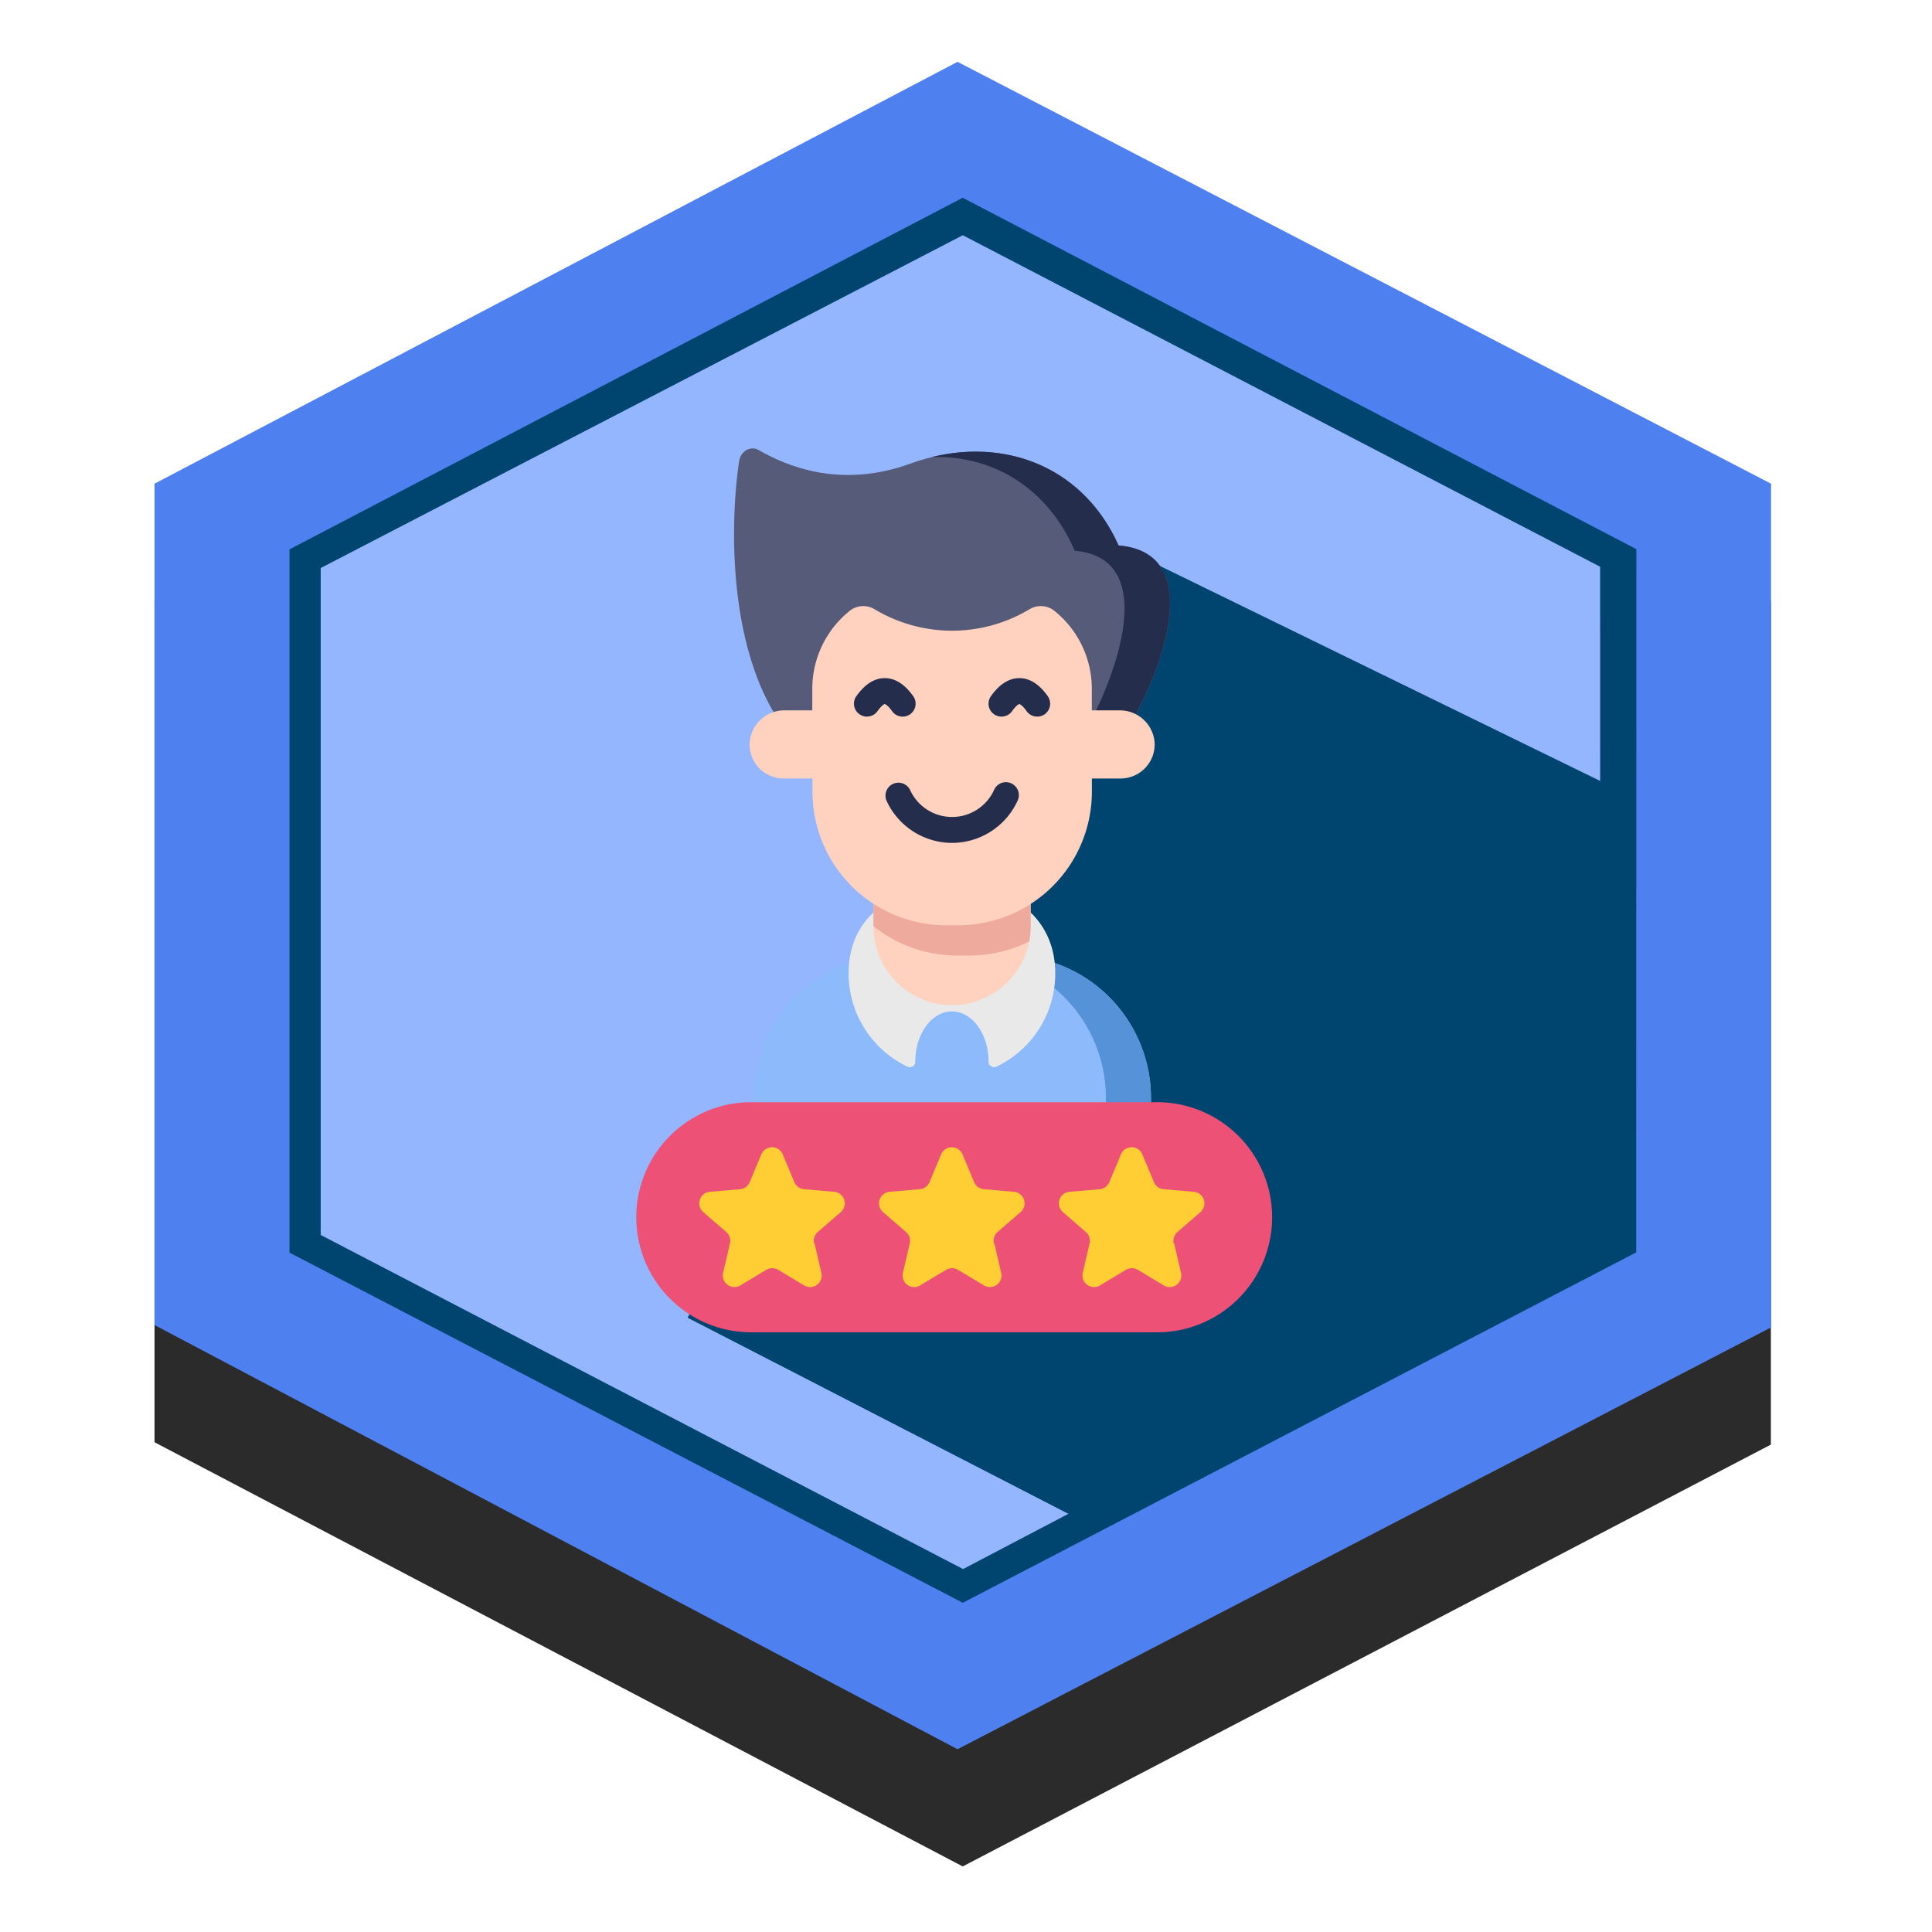
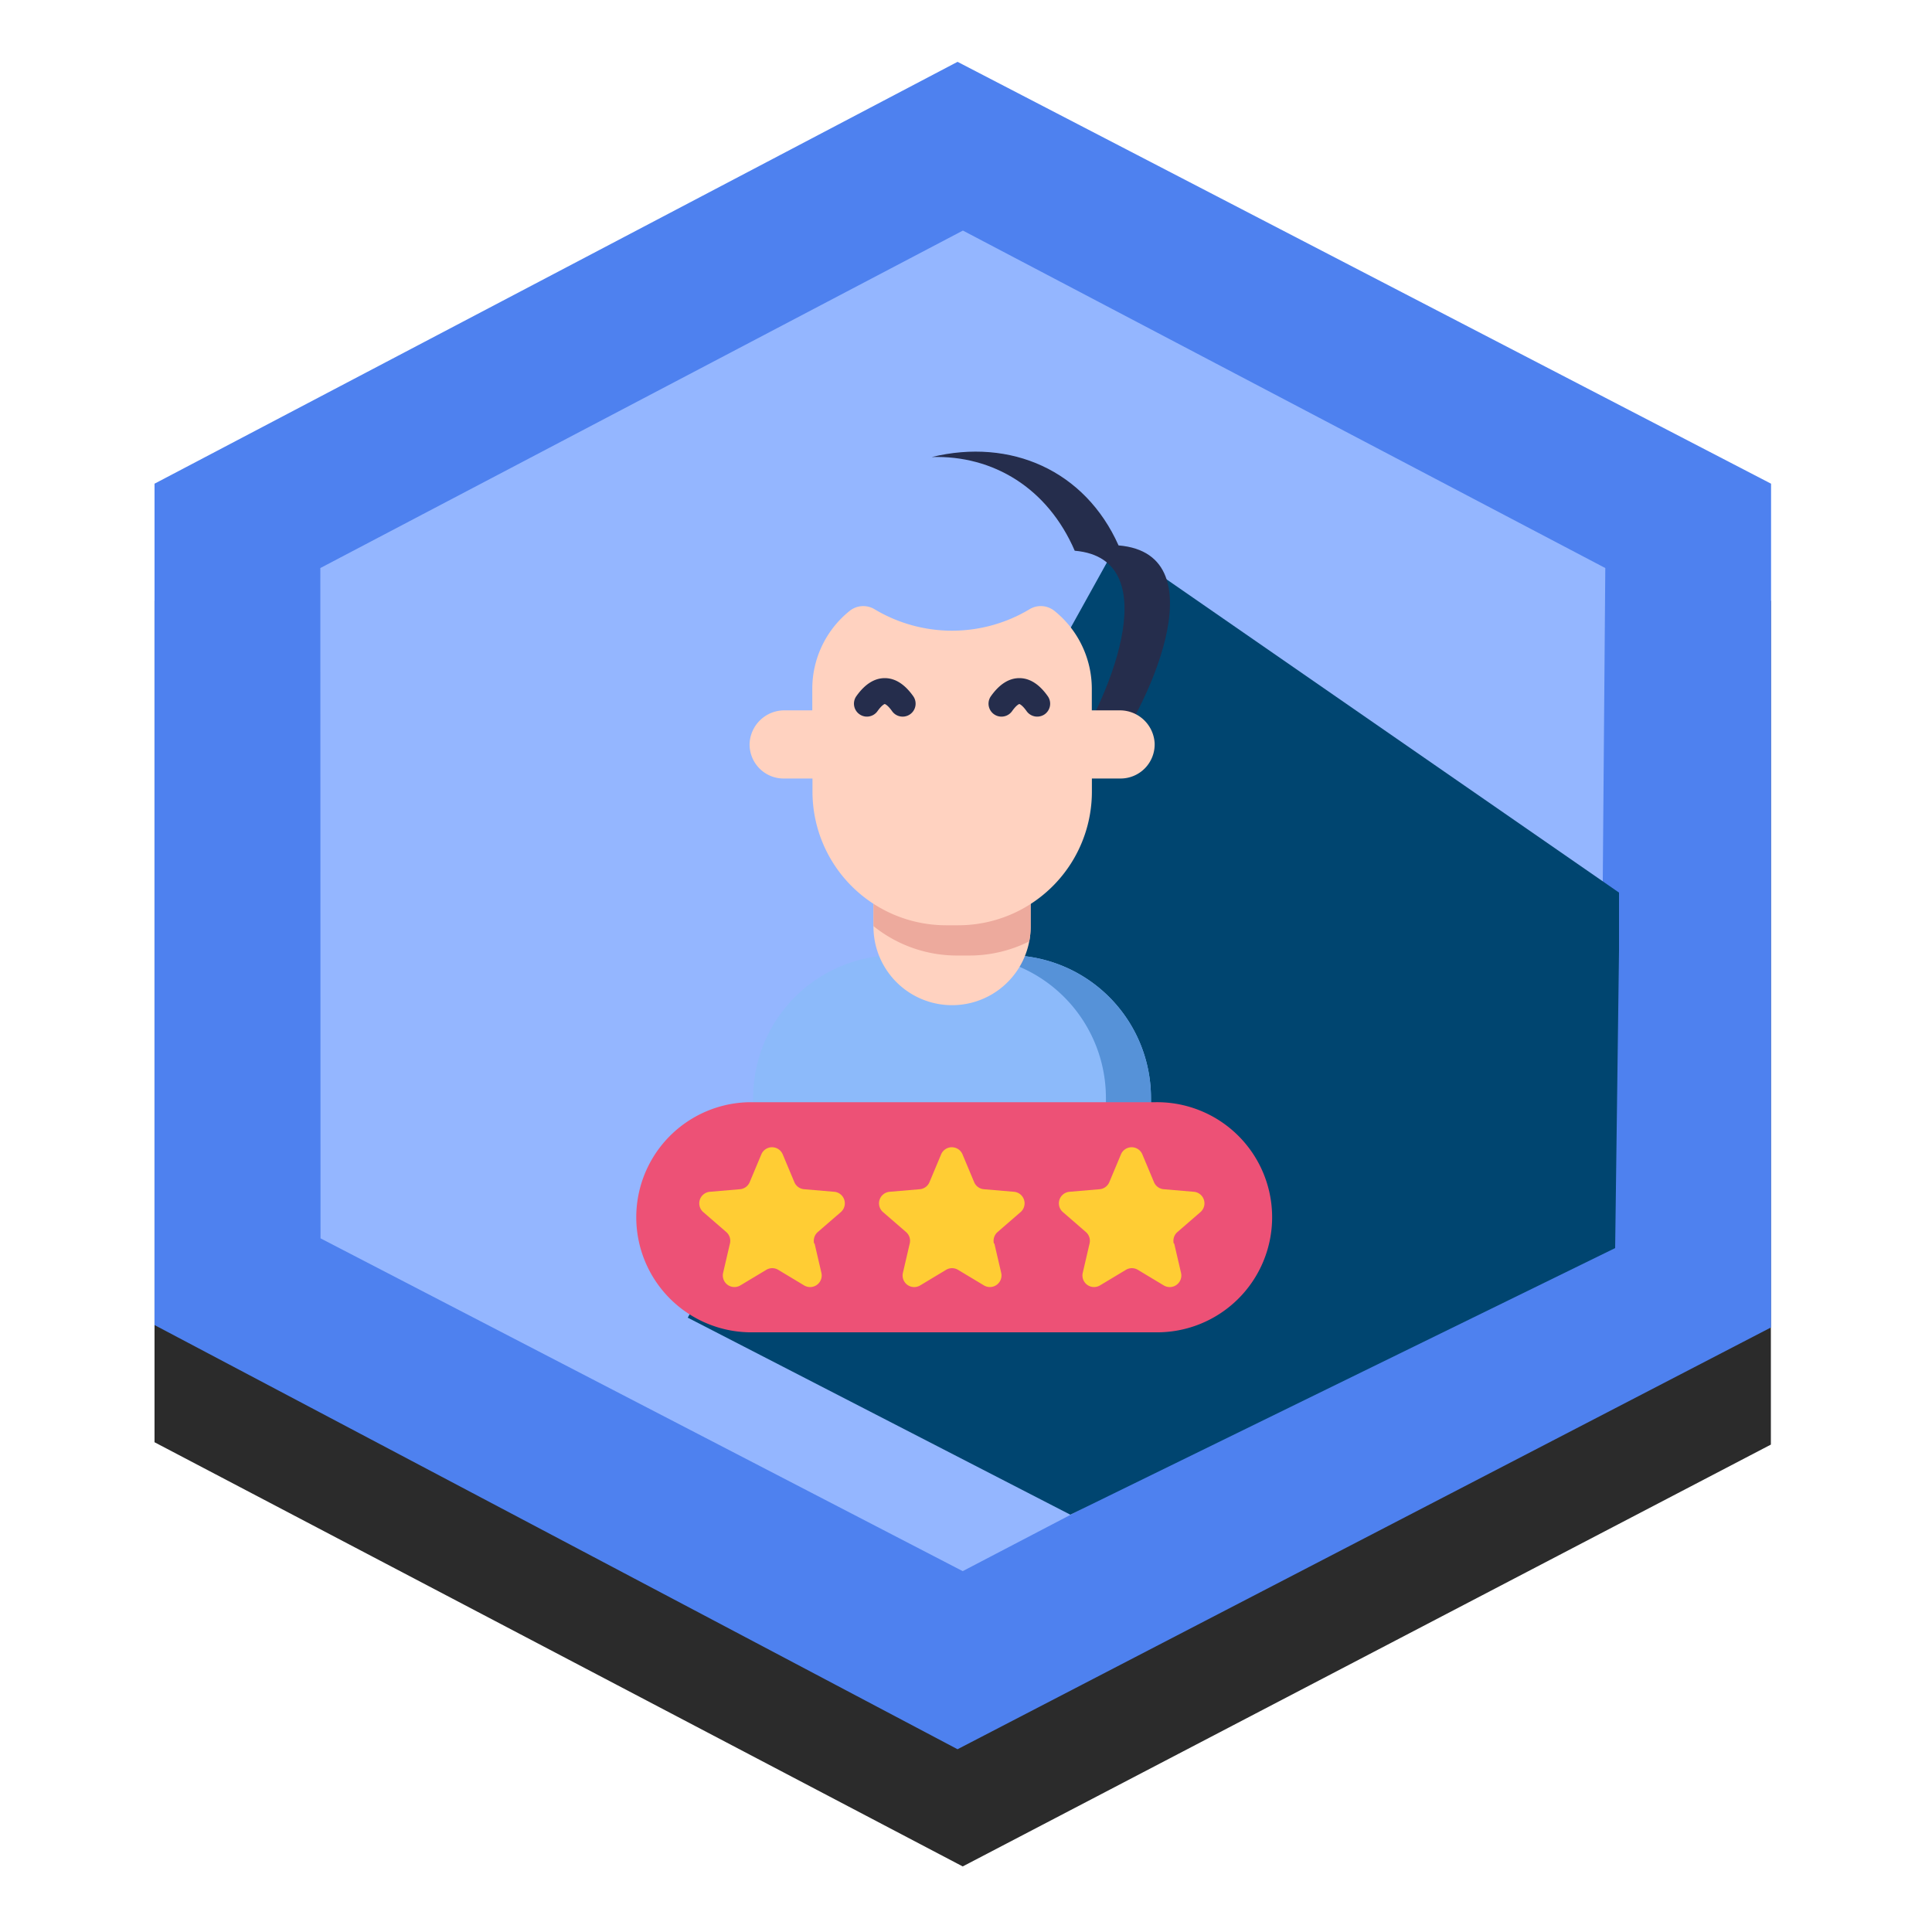
<svg xmlns="http://www.w3.org/2000/svg" viewBox="0 0 500 500">
  <defs>
    <style>.a{fill:none;}.b{fill:#2b2b2b;}.c{fill:#4e81ef;}.d{fill:#94b6ff;}.e{fill:url(#a);}.f{fill:#004570;}.g{fill:#8cbafa;}.h{fill:#5692d8;}.i{clip-path:url(#b);}.j{fill:#e9e9ea;}.k{fill:#575b7a;}.l{fill:#252d4c;}.m{fill:#ffd2c0;}.n{fill:#edaa9d;}.o{fill:#ed5176;}.p{fill:#ffcd34;}</style>
    <linearGradient id="a" x1="74.91" y1="232.99" x2="423.49" y2="232.99" gradientUnits="userSpaceOnUse">
      <stop offset="0" stop-color="#004570" />
      <stop offset="0.52" stop-color="#004570" />
      <stop offset="1" stop-color="#004570" />
    </linearGradient>
    <clipPath id="b">
      <rect class="a" x="164.11" y="116.01" width="164.89" height="228.79" />
    </clipPath>
  </defs>
  <title>survival_expert</title>
  <polygon class="b" points="458.3 373.86 249.15 483.03 39.99 373.25 39.99 155.5 249.15 46.33 458.3 155.5 458.3 373.86" />
  <polygon class="c" points="458.35 343.53 247.81 452.7 39.99 342.92 39.99 125.18 247.81 16 458.35 125.18 458.35 343.53" />
  <polygon class="d" points="414.05 320.48 249.15 406.61 82.95 320.48 82.9 147.01 249.2 59.67 415.45 147.01 414.05 320.48" />
-   <path class="e" d="M249.14,51.18l-174.23,91v182L249.17,414.8l174.27-90.68.05-182Zm165,268.43-164.9,86.46L83,319.61V147L249.17,60.88l164.94,85.79Z" />
  <polygon class="f" points="177.99 341.01 277 392 418 323 419 246 419 231 289 141 177.99 341.01" />
-   <polygon class="f" points="177.99 341.01 277 392 418 323 418 204 289 141 177.99 341.01" />
  <path class="g" d="M194.92,284.14v15.15a5.2,5.2,0,0,0,5.2,5.2h92.55a5.2,5.2,0,0,0,5.2-5.2V284.14a36.93,36.93,0,0,0-36.94-36.93H231.85a36.92,36.92,0,0,0-36.93,36.93Zm0,0" />
  <path class="h" d="M260.93,247.21H249.28a36.93,36.93,0,0,1,36.93,36.93v15.15a5.2,5.2,0,0,1-5.2,5.2h11.66a5.2,5.2,0,0,0,5.2-5.2V284.14a36.93,36.93,0,0,0-36.94-36.93Zm0,0" />
  <g class="i">
-     <path class="j" d="M245.13,229.12c-13.55.62-24.62,7.54-25.46,21.08a26.77,26.77,0,0,0,15.21,25.87,1.42,1.42,0,0,0,2-1.32v0c0-7.18,4.25-13,9.48-13s9.48,5.81,9.48,13v0a1.43,1.43,0,0,0,2,1.32,26.75,26.75,0,0,0,15.26-24.17c0-15.21-12.67-23.49-28-22.78Zm0,0" />
-     <path class="k" d="M289.48,141.15C280,120,258,111.85,235.55,120c-18.1,6.55-31.94.63-39.18-3.51-2.12-1.22-4.69.23-5.09,2.87-2.55,16.89-3.62,58.43,18.86,76.72h76.68c9-10.73,29.5-52.67,2.66-54.89Zm0,0" />
    <path class="l" d="M289.48,141.15c-8.68-19.42-27.91-27.84-48.34-22.87,15.94-.48,30,8.06,37,24.25,24.94,2.13,7.59,41-1.52,53.51h10.18c9-10.73,29.5-52.67,2.66-54.89Zm0,0" />
  </g>
  <path class="m" d="M226.05,221.46V239.8a20.34,20.34,0,0,0,40.68,0V221.46Zm0,0" />
  <path class="n" d="M266.73,239.8V221.46H226.05v18.21a34.45,34.45,0,0,0,21.64,7.62h3.17a34.48,34.48,0,0,0,15.51-3.67,20,20,0,0,0,.36-3.82Zm0,0" />
  <path class="m" d="M289.81,183.84h-7.25v-5.55a25.87,25.87,0,0,0-9.68-20.2,5.63,5.63,0,0,0-6.45-.41,39,39,0,0,1-40.08,0,5.64,5.64,0,0,0-6.45.41,25.87,25.87,0,0,0-9.68,20.2v5.55H203a9,9,0,0,0-9,8.5,8.81,8.81,0,0,0,8.81,9.14h7.46v3.4a34.59,34.59,0,0,0,34.59,34.58H248a34.58,34.58,0,0,0,34.58-34.58v-3.4H290a8.83,8.83,0,0,0,8.82-9.14,9,9,0,0,0-9-8.5Zm0,0" />
  <path class="l" d="M224.35,185.46a3.31,3.31,0,0,1-1.93-.62,3.35,3.35,0,0,1-.8-4.67c2.2-3.1,4.67-4.67,7.36-4.67s5.16,1.57,7.36,4.67a3.35,3.35,0,0,1-5.47,3.88c-1.2-1.69-1.89-1.85-1.9-1.85s-.68.16-1.88,1.85a3.35,3.35,0,0,1-2.74,1.41Zm0,0" />
  <path class="l" d="M268.43,185.46a3.36,3.36,0,0,1-2.74-1.41c-1.2-1.69-1.88-1.85-1.89-1.85s-.68.16-1.88,1.85a3.35,3.35,0,0,1-5.47-3.88c2.2-3.1,4.67-4.67,7.36-4.67s5.16,1.57,7.35,4.67a3.36,3.36,0,0,1-.79,4.68,3.4,3.4,0,0,1-1.94.61Zm0,0" />
-   <path class="l" d="M246.39,218.14a18.7,18.7,0,0,1-16.92-10.83,3.35,3.35,0,0,1,6.09-2.8,11.94,11.94,0,0,0,21.67,0,3.35,3.35,0,1,1,6.08,2.8,18.68,18.68,0,0,1-16.92,10.83Zm0,0" />
  <path class="o" d="M298.9,344.8h-105a29.78,29.78,0,0,1,0-59.55h105a29.78,29.78,0,1,1,0,59.55Zm0,0" />
  <path class="p" d="M210.81,321.81l1.76,7.57a3,3,0,0,1-4.5,3.26l-6.65-4a3,3,0,0,0-3.12,0l-6.66,4a3,3,0,0,1-4.49-3.26l1.76-7.57a3,3,0,0,0-1-3l-5.87-5.09a3,3,0,0,1,1.72-5.29l7.74-.66a3,3,0,0,0,2.52-1.83l3-7.16a3,3,0,0,1,5.56,0l3,7.16a3,3,0,0,0,2.53,1.83l7.74.66a3,3,0,0,1,1.72,5.29l-5.88,5.09a3,3,0,0,0-1,3Zm0,0" />
  <path class="p" d="M257.34,321.81l1.76,7.57a3,3,0,0,1-4.49,3.26l-6.66-4a3,3,0,0,0-3.12,0l-6.65,4a3,3,0,0,1-4.5-3.26l1.76-7.57a3,3,0,0,0-1-3l-5.88-5.09a3,3,0,0,1,1.72-5.29l7.75-.66a3,3,0,0,0,2.52-1.83l3-7.16a3,3,0,0,1,5.56,0l3,7.16a3,3,0,0,0,2.52,1.83l7.74.66a3,3,0,0,1,1.72,5.29l-5.87,5.09a3,3,0,0,0-1,3Zm0,0" />
  <path class="p" d="M303.88,321.81l1.76,7.57a3,3,0,0,1-4.5,3.26l-6.65-4a3,3,0,0,0-3.12,0l-6.66,4a3,3,0,0,1-4.49-3.26l1.76-7.57a3,3,0,0,0-1-3l-5.87-5.09a3,3,0,0,1,1.72-5.29l7.74-.66a3,3,0,0,0,2.52-1.83l3-7.16a3,3,0,0,1,5.56,0l3,7.16a3,3,0,0,0,2.52,1.83l7.75.66a3,3,0,0,1,1.72,5.29l-5.88,5.09a3,3,0,0,0-1,3Zm0,0" />
</svg>